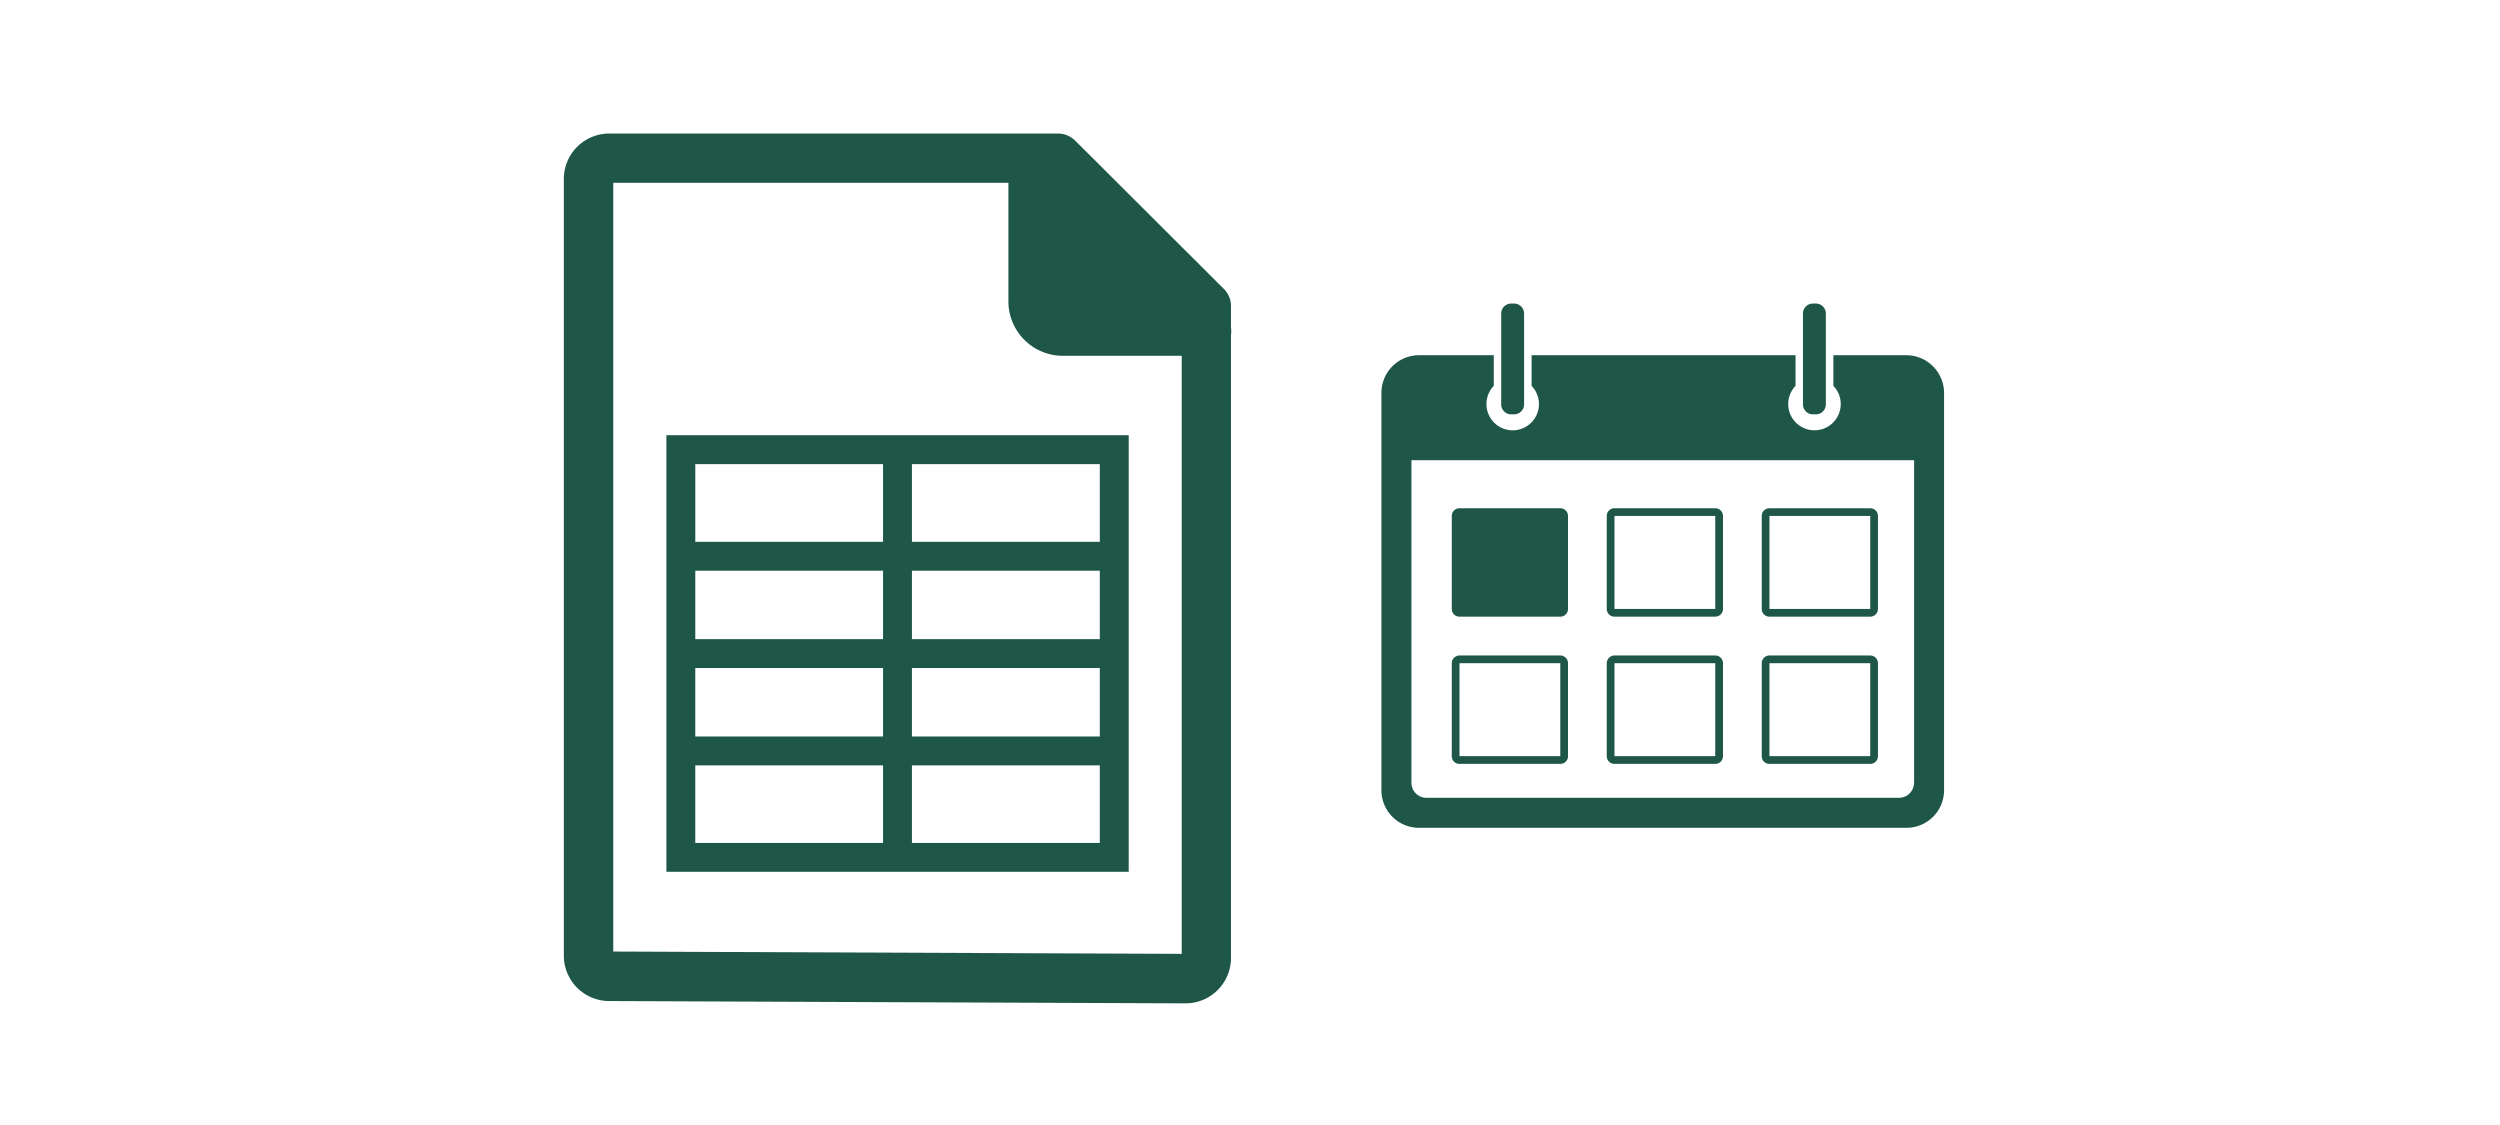
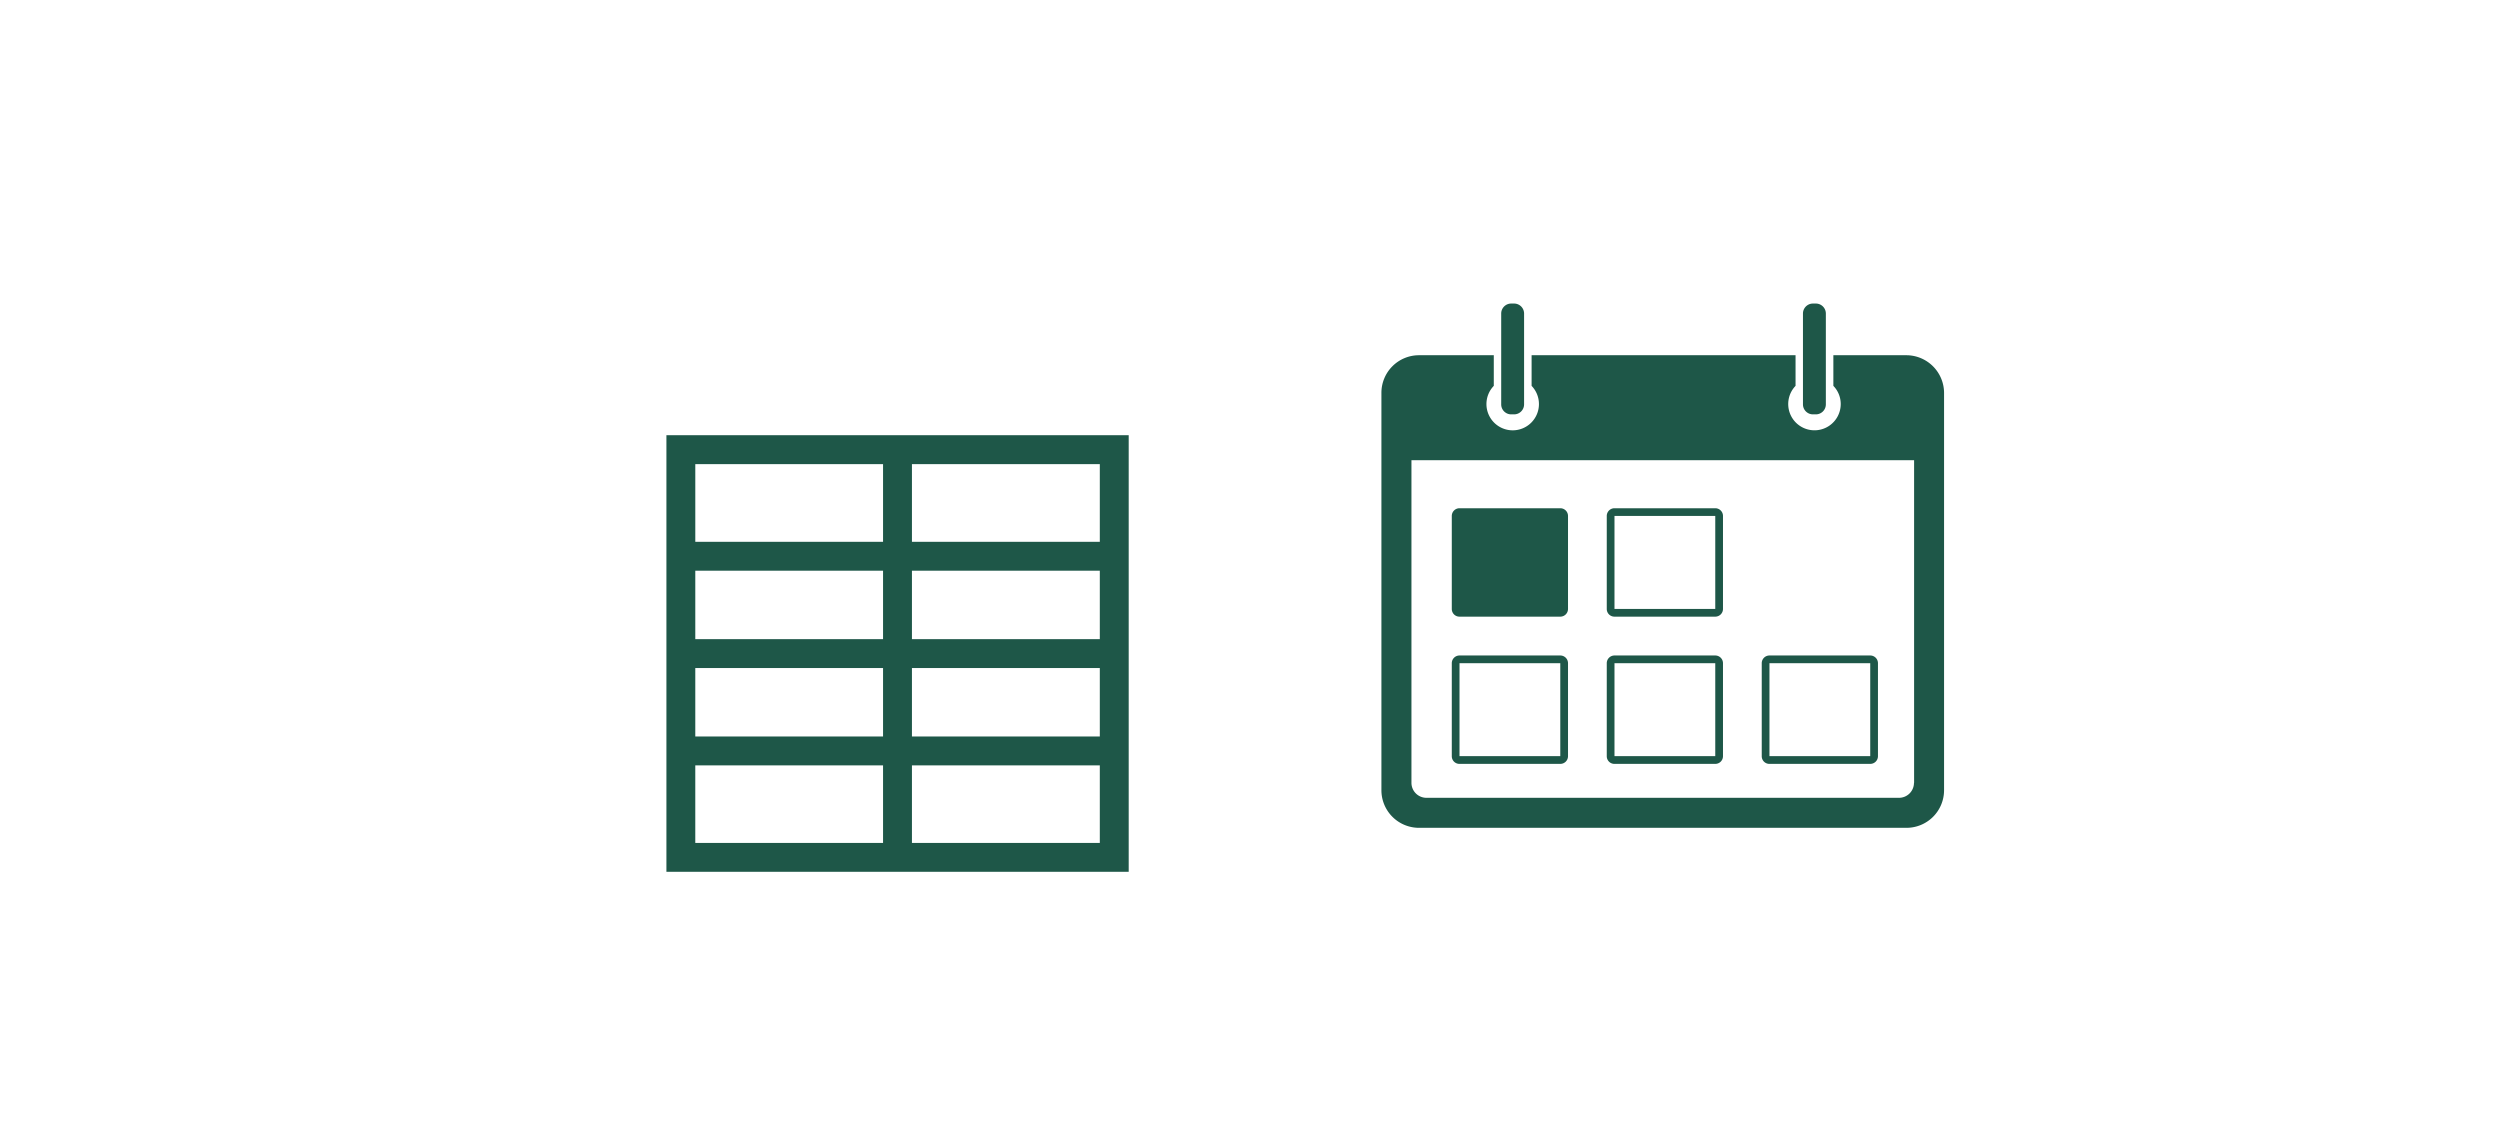
<svg xmlns="http://www.w3.org/2000/svg" width="200" height="90" viewBox="0 0 200 90">
  <defs>
    <clipPath id="clip-Wowzone-Monthly-budget-worksheet">
      <rect width="200" height="90" />
    </clipPath>
  </defs>
  <g id="Wowzone-Monthly-budget-worksheet" clip-path="url(#clip-Wowzone-Monthly-budget-worksheet)">
-     <path id="Path_615" data-name="Path 615" d="M695.91,1680.462l-9.74-9.717-.023-.035a.307.307,0,0,0-.092-.081l-2.033-2.022a1.967,1.967,0,0,0-1.4-.578h-35.9a3.637,3.637,0,0,0-3.616,3.651v62.1a3.635,3.635,0,0,0,3.6,3.651l46.157.185a3.637,3.637,0,0,0,3.616-3.651v-49.819a2.02,2.02,0,0,0,0-.589v-1.7A1.919,1.919,0,0,0,695.91,1680.462Zm-3.362,53.193-45.487-.185v-61.5h31.611v9.486a4.359,4.359,0,0,0,4.356,4.356h9.509v47.844Z" transform="translate(-598 -1657.347)" fill="#1e5748" />
    <g id="Group_141" data-name="Group 141" transform="translate(53.313 34.818)">
      <path id="Path_616" data-name="Path 616" d="M687.193,1723.847H650.21V1688.92h36.983Zm-34.673-2.311h32.362v-30.305H652.521Z" transform="translate(-650.21 -1688.92)" fill="#1e5748" />
      <rect id="Rectangle_37" data-name="Rectangle 37" width="34.673" height="2.311" transform="translate(1.155 8.527)" fill="#1e5748" />
      <rect id="Rectangle_38" data-name="Rectangle 38" width="34.673" height="2.311" transform="translate(1.155 16.314)" fill="#1e5748" />
      <rect id="Rectangle_39" data-name="Rectangle 39" width="34.673" height="2.311" transform="translate(1.155 24.101)" fill="#1e5748" />
      <rect id="Rectangle_40" data-name="Rectangle 40" width="2.311" height="32.616" transform="translate(17.331 1.167)" fill="#1e5748" />
    </g>
    <g id="Group_132" data-name="Group 132" transform="translate(-536 -1412.64)">
      <g id="Group_130" data-name="Group 130" transform="translate(646.51 1436.93)">
        <path id="Path_577" data-name="Path 577" d="M688.518,1442.47h-5.849v2.451a2.082,2.082,0,0,1,.589,1.453,2.1,2.1,0,1,1-3.614-1.453v-2.451H658.528v2.451a2.1,2.1,0,1,1-3.025,0v-2.451h-5.99a3.008,3.008,0,0,0-3,3v31.808a3.008,3.008,0,0,0,3,3h39.012a3.008,3.008,0,0,0,3-3v-31.808A3.024,3.024,0,0,0,688.518,1442.47Zm.6,34.207a1.2,1.2,0,0,1-1.2,1.2H650.116a1.2,1.2,0,0,1-1.2-1.2v-25.81h40.212v25.81Z" transform="translate(-646.51 -1438.342)" fill="#1e5748" />
        <path id="Path_578" data-name="Path 578" d="M692.577,1445.789h.231a.8.8,0,0,0,.8-.8v-7.265a.8.8,0,0,0-.8-.8h-.231a.8.8,0,0,0-.8.8v7.265A.8.8,0,0,0,692.577,1445.789Z" transform="translate(-658.05 -1436.93)" fill="#1e5748" />
        <path id="Path_579" data-name="Path 579" d="M660.177,1445.789h.231a.8.8,0,0,0,.8-.8v-7.265a.8.8,0,0,0-.8-.8h-.231a.8.8,0,0,0-.8.8v7.265A.8.8,0,0,0,660.177,1445.789Z" transform="translate(-649.791 -1436.93)" fill="#1e5748" />
      </g>
      <g id="Group_131" data-name="Group 131" transform="translate(652.143 1453.299)">
        <path id="Path_580" data-name="Path 580" d="M654.688,1483.383h8.062a.617.617,0,0,0,.618-.618v-7.436a.617.617,0,0,0-.618-.618h-8.062a.617.617,0,0,0-.618.618v7.436A.612.612,0,0,0,654.688,1483.383Zm0-8.054h8.062v7.436h-8.062Z" transform="translate(-654.07 -1462.931)" fill="#1e5748" />
        <path id="Path_581" data-name="Path 581" d="M671.328,1483.383h8.062a.617.617,0,0,0,.618-.618v-7.436a.617.617,0,0,0-.618-.618h-8.062a.617.617,0,0,0-.618.618v7.436A.612.612,0,0,0,671.328,1483.383Zm0-8.054h8.062v7.436h-8.062Z" transform="translate(-658.312 -1462.931)" fill="#1e5748" />
        <path id="Path_582" data-name="Path 582" d="M654.688,1467.573h8.062a.617.617,0,0,0,.618-.619v-7.436a.617.617,0,0,0-.618-.618h-8.062a.617.617,0,0,0-.618.618v7.436A.612.612,0,0,0,654.688,1467.573Z" transform="translate(-654.07 -1458.9)" fill="#1e5748" />
        <path id="Path_583" data-name="Path 583" d="M671.328,1467.573h8.062a.617.617,0,0,0,.618-.619v-7.436a.617.617,0,0,0-.618-.618h-8.062a.617.617,0,0,0-.618.618v7.436A.612.612,0,0,0,671.328,1467.573Zm0-8.055h8.062v7.436h-8.062Z" transform="translate(-658.312 -1458.9)" fill="#1e5748" />
-         <path id="Path_584" data-name="Path 584" d="M687.968,1467.573h8.062a.617.617,0,0,0,.618-.619v-7.436a.617.617,0,0,0-.618-.618h-8.062a.617.617,0,0,0-.618.618v7.436A.612.612,0,0,0,687.968,1467.573Zm0-8.055h8.062v7.436h-8.062Z" transform="translate(-662.554 -1458.9)" fill="#1e5748" />
        <path id="Path_585" data-name="Path 585" d="M687.968,1483.383h8.062a.617.617,0,0,0,.618-.618v-7.436a.617.617,0,0,0-.618-.618h-8.062a.617.617,0,0,0-.618.618v7.436A.612.612,0,0,0,687.968,1483.383Zm0-8.054h8.062v7.436h-8.062Z" transform="translate(-662.554 -1462.931)" fill="#1e5748" />
      </g>
    </g>
  </g>
</svg>